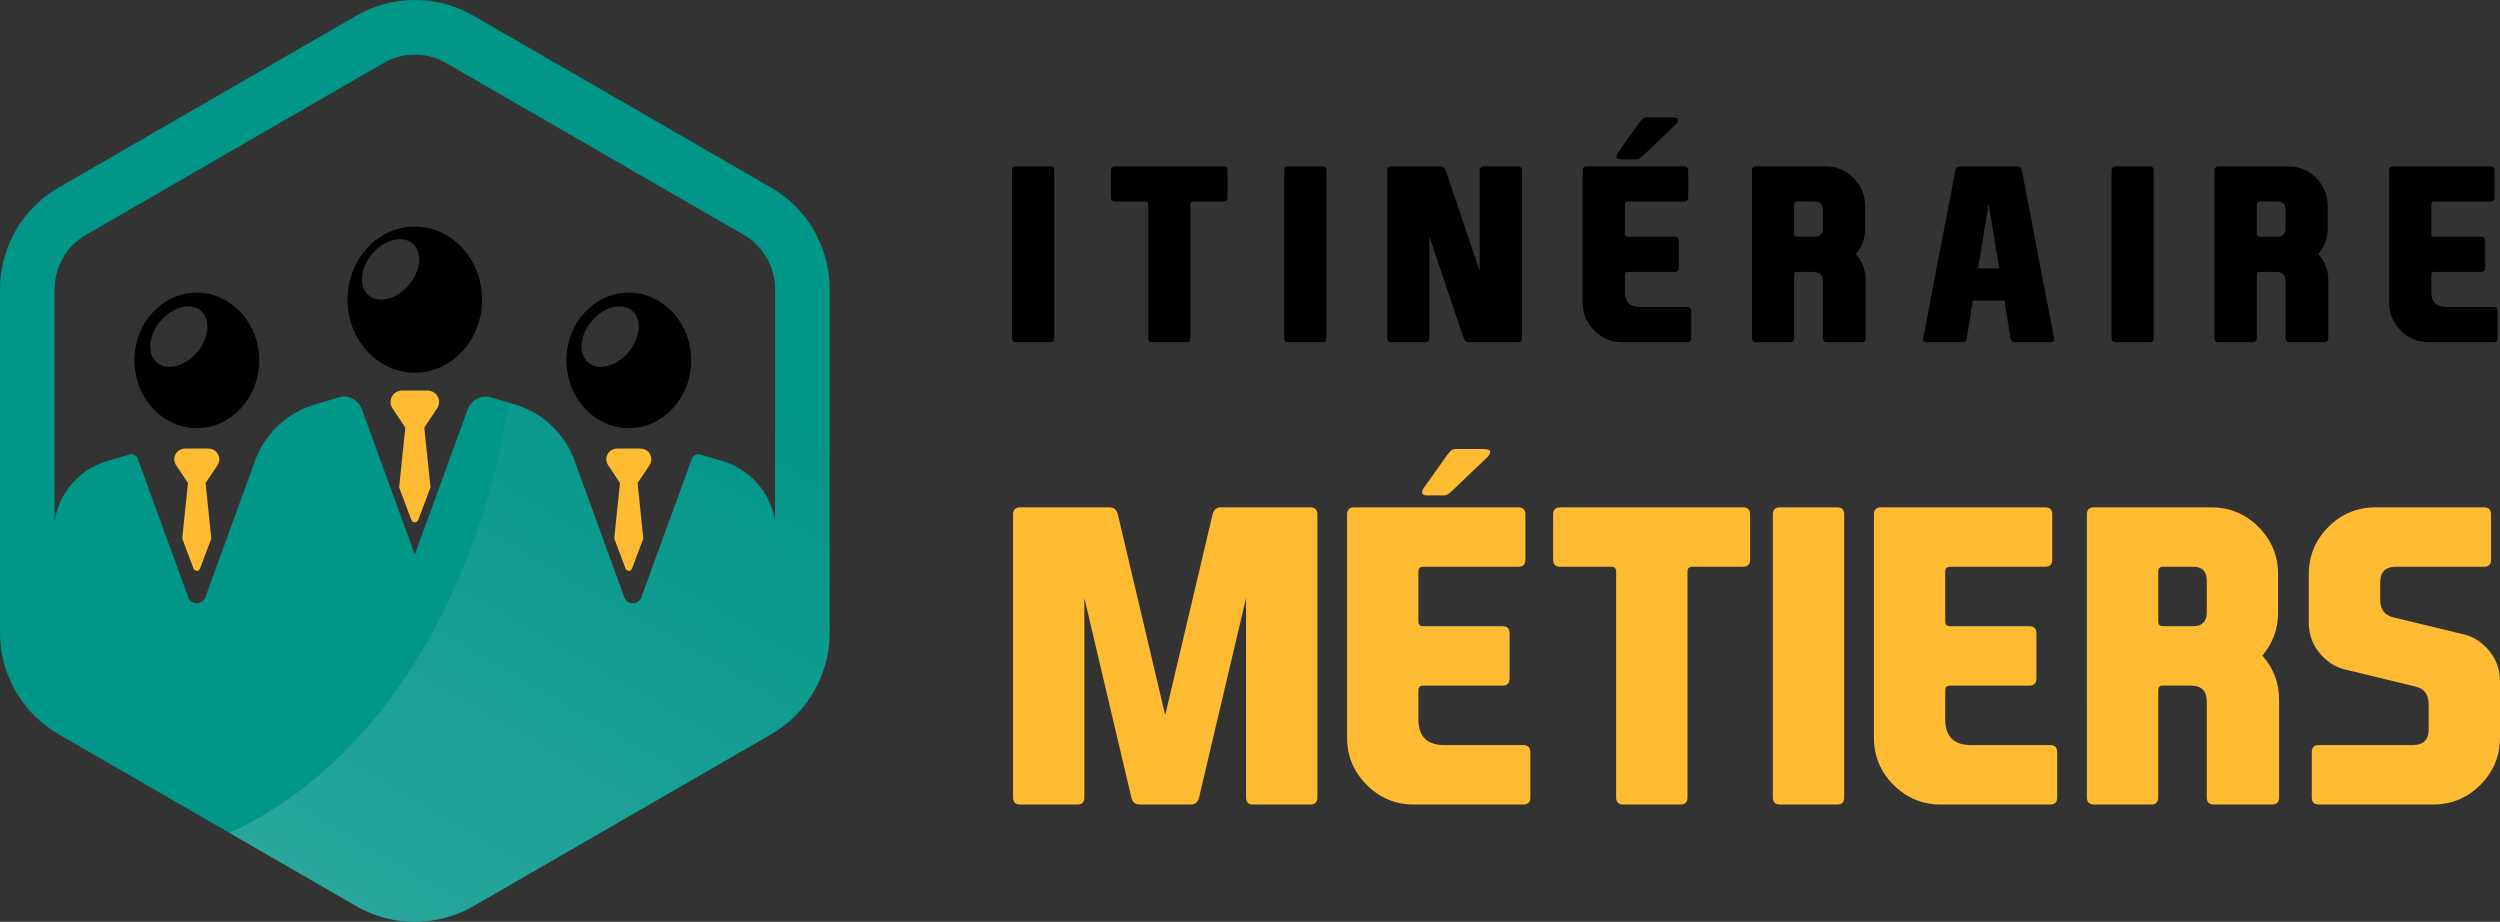
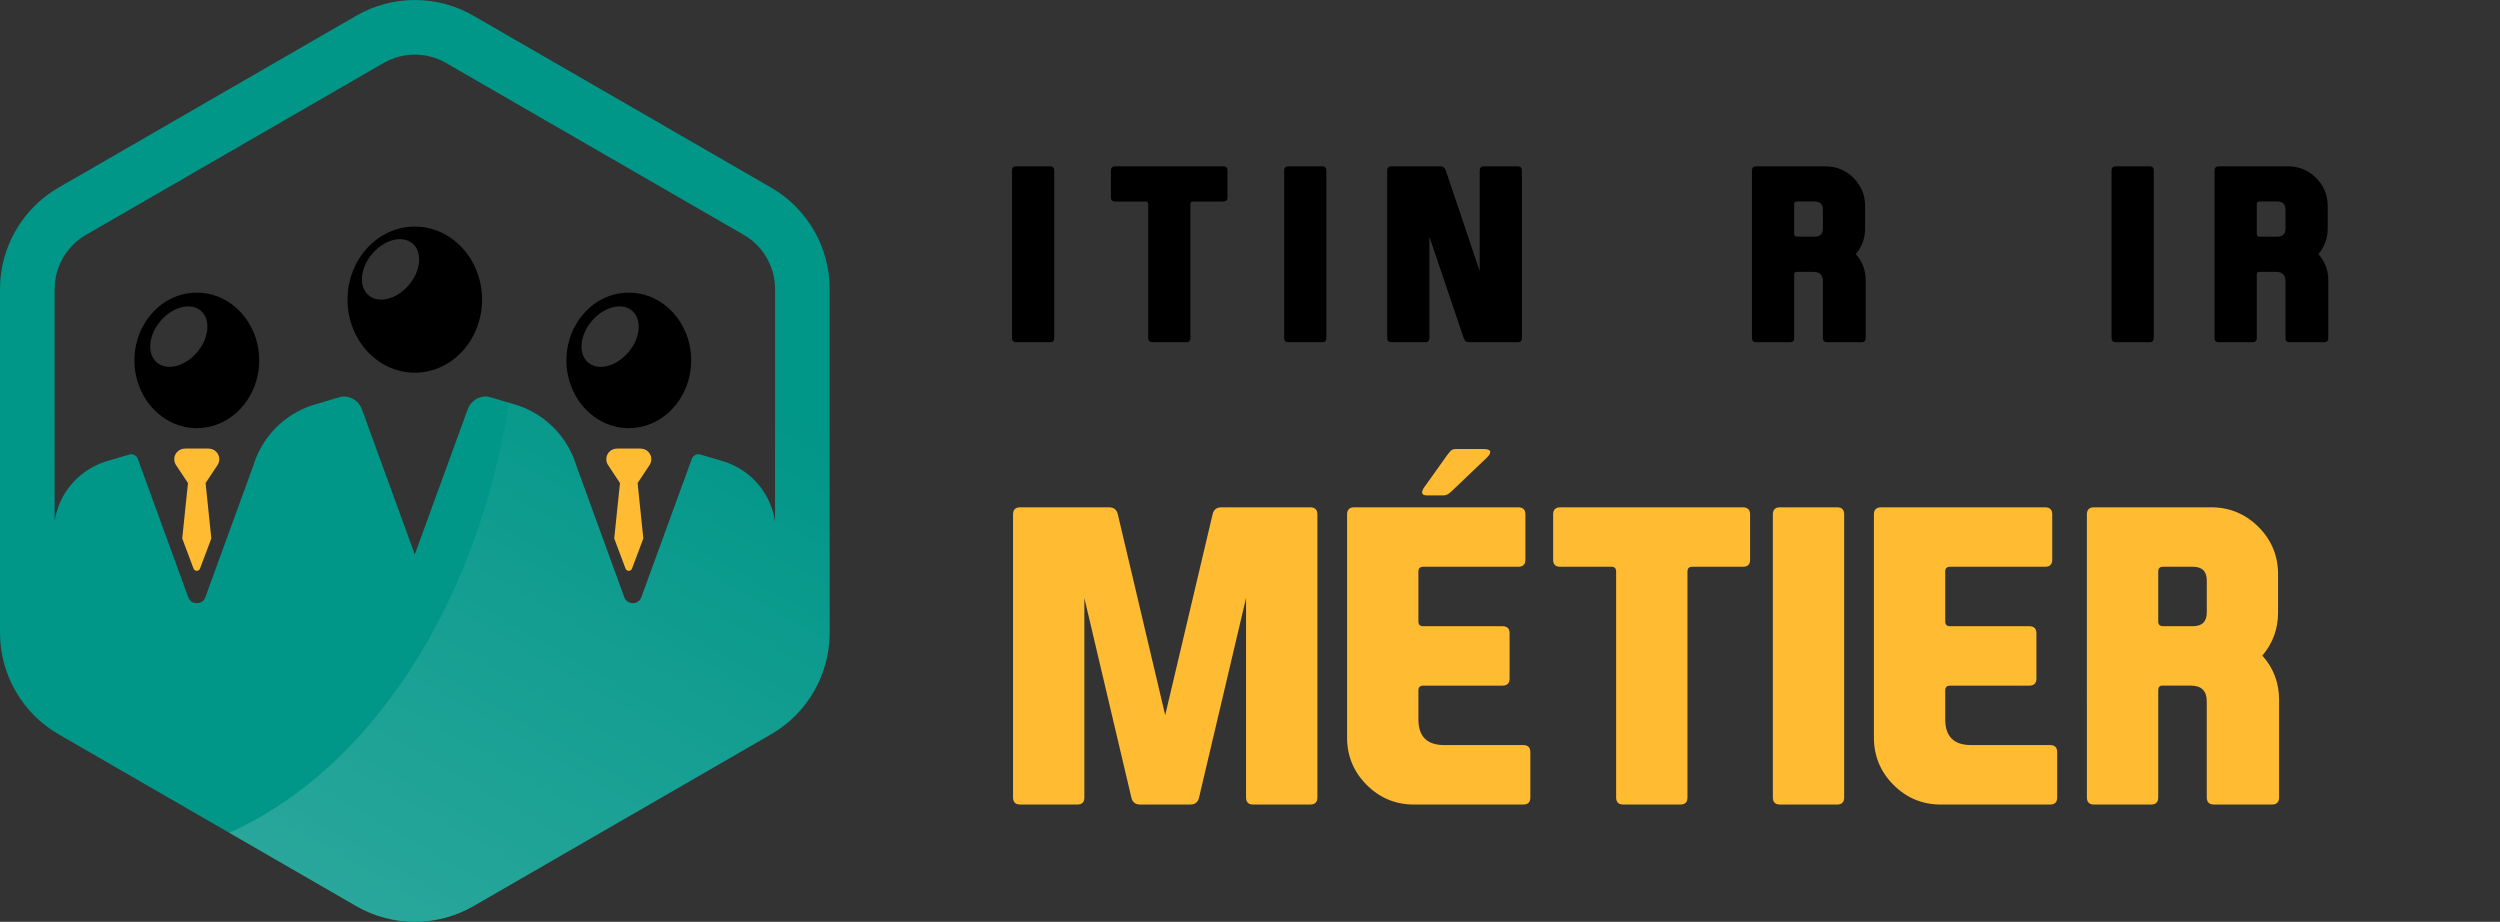
<svg xmlns="http://www.w3.org/2000/svg" version="1.1" id="Calque_1" x="0px" y="0px" width="181.267px" height="66.839px" viewBox="0 0 181.267 66.839" enable-background="new 0 0 181.267 66.839" xml:space="preserve">
  <rect x="0" y="0" width="181.267" height="66.839" fill="#333333" stroke="none" />
  <g>
    <g>
      <path fill="#FFBB32" d="M47.021,32.773c-0.152-0.164-0.375-0.249-0.597-0.249H44.76c-0.224,0-0.444,0.085-0.595,0.249    c-0.233,0.254-0.267,0.622-0.1,0.909l0.888,1.342l-0.417,4.02l0.82,2.182c0.08,0.218,0.392,0.218,0.469,0l0.821-2.182l-0.415-4.02    l0.891-1.342C47.287,33.396,47.253,33.027,47.021,32.773L47.021,32.773z" />
      <path fill="#FFBB32" d="M15.693,32.773c-0.147-0.164-0.369-0.249-0.592-0.249h-1.665c-0.223,0-0.445,0.085-0.596,0.249    c-0.234,0.254-0.268,0.622-0.103,0.909l0.893,1.342l-0.417,4.02l0.82,2.182c0.079,0.218,0.391,0.218,0.468,0l0.822-2.182    l-0.416-4.02l0.891-1.342C15.963,33.396,15.929,33.027,15.693,32.773L15.693,32.773z" />
      <g>
        <path d="M30.076,16.428c-2.69,0-4.878,2.376-4.878,5.298s2.188,5.297,4.878,5.297c2.689,0,4.877-2.375,4.877-5.297     S32.765,16.428,30.076,16.428z M29.719,20.573c-0.842,1.065-2.155,1.464-2.931,0.889c-0.775-0.574-0.719-1.903,0.124-2.969     c0.843-1.065,2.157-1.465,2.932-0.891C30.619,18.177,30.565,19.507,29.719,20.573z" />
        <path d="M45.593,21.217c-2.497,0-4.524,2.204-4.524,4.912c0,2.71,2.028,4.915,4.524,4.915c2.494,0,4.522-2.205,4.522-4.915     C50.116,23.421,48.087,21.217,45.593,21.217z M45.64,25.447c-0.842,1.067-2.154,1.464-2.93,0.89     c-0.776-0.574-0.72-1.903,0.123-2.969c0.843-1.066,2.158-1.465,2.931-0.891C46.539,23.053,46.485,24.384,45.64,25.447z" />
        <path d="M14.269,21.217c-2.495,0-4.523,2.204-4.523,4.912c0,2.71,2.028,4.915,4.523,4.915s4.525-2.205,4.525-4.915     C18.794,23.421,16.764,21.217,14.269,21.217z M14.368,25.447c-0.842,1.067-2.155,1.464-2.931,0.89     c-0.775-0.574-0.72-1.903,0.124-2.969c0.843-1.066,2.157-1.465,2.931-0.891C15.267,23.053,15.213,24.384,14.368,25.447z" />
      </g>
-       <path fill="#FFBB32" d="M31.615,28.581c-0.163-0.178-0.401-0.267-0.642-0.267h-0.897h-0.897c-0.24,0-0.479,0.089-0.642,0.267    c-0.251,0.275-0.288,0.67-0.109,0.979l0.96,1.447l-0.449,4.332l0.884,2.354c0.043,0.118,0.148,0.177,0.253,0.177    c0.105,0,0.211-0.059,0.254-0.177l0.884-2.354l-0.45-4.332l0.959-1.447C31.903,29.251,31.867,28.856,31.615,28.581z" />
      <path fill="#009688" d="M55.917,13.604L34.322,1.137C33.035,0.394,31.567,0,30.079,0c-1.487,0-2.955,0.394-4.242,1.137    L4.243,13.604C1.625,15.115,0,17.931,0,20.952v24.934c0,3.023,1.625,5.84,4.243,7.352l21.594,12.467    c1.288,0.742,2.755,1.135,4.242,1.135c1.488,0,2.956-0.393,4.243-1.135l21.594-12.467c2.617-1.512,4.242-4.328,4.242-7.352V20.952    C60.158,17.931,58.534,15.115,55.917,13.604z M6.224,17.034L27.817,4.567c0.686-0.396,1.469-0.606,2.262-0.606    c0.793,0,1.575,0.21,2.263,0.606l21.594,12.467c1.396,0.806,2.262,2.308,2.262,3.918v16.875c-0.289-1.996-1.674-3.687-3.643-4.345    c0,0-1.842-0.555-1.891-0.555c-0.223,0-0.429,0.137-0.507,0.355l-3.653,10.022c-0.21,0.576-1.028,0.576-1.239,0l-3.472-9.53    c-0.612-2.03-2.173-3.688-4.263-4.387c-2.125-0.641-2.152-0.641-2.302-0.641c-0.583,0-1.112,0.368-1.312,0.918L30.076,40.2    l-3.84-10.534c-0.199-0.55-0.728-0.918-1.312-0.918c-0.149,0-0.176,0-2.301,0.641c-2.091,0.698-3.651,2.356-4.263,4.387    l-3.472,9.53c-0.21,0.576-1.028,0.576-1.239,0L9.995,33.283c-0.077-0.219-0.284-0.355-0.506-0.355    c-0.049,0-1.891,0.555-1.891,0.555c-1.95,0.652-3.33,2.317-3.636,4.289V20.952C3.961,19.342,4.828,17.84,6.224,17.034z" />
      <linearGradient id="SVGID_1_" gradientUnits="userSpaceOnUse" x1="24.201" y1="64.759" x2="54.281" y2="12.659">
        <stop offset="0" style="stop-color:#FFFFFF;stop-opacity:0.2" />
        <stop offset="0.11" style="stop-color:#FFFFFF;stop-opacity:0.172" />
        <stop offset="0.779" style="stop-color:#FFFFFF;stop-opacity:0" />
      </linearGradient>
      <path opacity="0.8" fill="url(#SVGID_1_)" d="M55.917,13.604L34.5,1.239c0.624,1.769,1.163,3.606,1.608,5.504l17.828,10.291    c1.396,0.806,2.261,2.308,2.261,3.918v16.875c-0.288-1.996-1.673-3.687-3.642-4.345c0,0-1.841-0.555-1.891-0.555    c-0.223,0-0.429,0.137-0.507,0.355l-3.653,10.022c-0.21,0.576-1.028,0.576-1.239,0l-3.472-9.53    c-0.612-2.03-2.172-3.688-4.263-4.387c-0.231-0.069-0.435-0.132-0.62-0.187c-2.325,14.771-10.14,26.645-20.287,31.182l9.214,5.32    c1.288,0.742,2.755,1.135,4.242,1.135c1.487,0,2.956-0.393,4.243-1.135l21.595-12.467c2.617-1.512,4.242-4.328,4.242-7.352V20.952    C60.159,17.931,58.534,15.115,55.917,13.604z" />
    </g>
    <g>
      <g>
        <path fill="#FFBB32" d="M82.661,58.333c-0.344,0-0.556-0.172-0.633-0.518l-3.404-14.453v14.453c0,0.346-0.168,0.518-0.503,0.518     H73.97c-0.345,0-0.518-0.172-0.518-0.518V37.301c0-0.344,0.173-0.517,0.518-0.517h6.451c0.344,0,0.554,0.173,0.631,0.517     l3.433,14.552l3.434-14.552c0.076-0.344,0.287-0.517,0.632-0.517H95c0.346,0,0.52,0.173,0.52,0.517v20.515     c0,0.346-0.174,0.518-0.52,0.518h-4.15c-0.335,0-0.503-0.172-0.503-0.518V43.362l-3.405,14.453     c-0.076,0.346-0.287,0.518-0.631,0.518H82.661z" />
        <path fill="#FFBB32" d="M97.672,53.476V37.301c0-0.344,0.174-0.517,0.519-0.517h11.895c0.345,0,0.516,0.173,0.516,0.517v3.276     c0,0.344-0.171,0.517-0.516,0.517h-6.897c-0.228,0-0.345,0.115-0.345,0.345v3.619c0,0.23,0.117,0.346,0.345,0.346h5.749     c0.345,0,0.517,0.172,0.517,0.516v3.277c0,0.344-0.172,0.516-0.517,0.516h-5.749c-0.228,0-0.345,0.115-0.345,0.346v2.098     c0,1.244,0.624,1.865,1.869,1.865h5.731c0.346,0,0.517,0.174,0.517,0.52v3.275c0,0.346-0.171,0.518-0.517,0.518h-7.915     c-1.342,0-2.485-0.475-3.434-1.424C98.147,55.962,97.672,54.817,97.672,53.476z M105.379,35.499     c-0.095,0.094-0.2,0.188-0.319,0.281c-0.12,0.096-0.264,0.142-0.433,0.142h-1.139c-0.207,0-0.329-0.05-0.366-0.15     c-0.005-0.025-0.01-0.051-0.01-0.074c0-0.094,0.047-0.211,0.142-0.349l1.664-2.332c0.102-0.138,0.193-0.249,0.277-0.335     c0.085-0.083,0.209-0.125,0.371-0.125h1.984c0.294,0,0.46,0.055,0.498,0.169c0,0.019,0,0.04,0,0.065     c0,0.1-0.075,0.226-0.226,0.376L105.379,35.499z" />
        <path fill="#FFBB32" d="M116.838,41.094h-3.708c-0.345,0-0.517-0.167-0.517-0.504v-3.289c0-0.344,0.172-0.517,0.517-0.517h13.247     c0.343,0,0.517,0.173,0.517,0.517v3.289c0,0.337-0.174,0.504-0.517,0.504h-3.68c-0.23,0-0.343,0.115-0.343,0.345v16.377     c0,0.346-0.17,0.518-0.505,0.518h-4.152c-0.345,0-0.517-0.172-0.517-0.518V41.438C117.181,41.209,117.066,41.094,116.838,41.094z     " />
        <path fill="#FFBB32" d="M133.715,57.815c0,0.346-0.167,0.518-0.503,0.518h-4.151c-0.345,0-0.517-0.172-0.517-0.518V37.301     c0-0.344,0.172-0.517,0.517-0.517h4.151c0.336,0,0.503,0.173,0.503,0.517V57.815z" />
        <path fill="#FFBB32" d="M135.871,53.476V37.301c0-0.344,0.174-0.517,0.52-0.517h11.894c0.346,0,0.517,0.173,0.517,0.517v3.276     c0,0.344-0.171,0.517-0.517,0.517h-6.896c-0.23,0-0.346,0.115-0.346,0.345v3.619c0,0.23,0.115,0.346,0.346,0.346h5.748     c0.343,0,0.517,0.172,0.517,0.516v3.277c0,0.344-0.174,0.516-0.517,0.516h-5.748c-0.23,0-0.346,0.115-0.346,0.346v2.098     c0,1.244,0.625,1.865,1.869,1.865h5.732c0.345,0,0.517,0.174,0.517,0.52v3.275c0,0.346-0.172,0.518-0.517,0.518h-7.916     c-1.341,0-2.484-0.475-3.433-1.424C136.345,55.962,135.871,54.817,135.871,53.476z" />
        <path fill="#FFBB32" d="M164.042,47.544c0.806,0.9,1.207,1.967,1.207,3.203v7.068c0,0.346-0.171,0.518-0.517,0.518h-4.21     c-0.343,0-0.517-0.172-0.517-0.518v-6.953c0-0.768-0.383-1.15-1.148-1.15h-2.085c-0.19,0-0.287,0.115-0.287,0.346v7.758     c0,0.346-0.171,0.518-0.517,0.518h-4.138c-0.345,0-0.517-0.172-0.517-0.518V37.301c0-0.344,0.172-0.517,0.517-0.517h8.489     c1.341,0,2.487,0.474,3.436,1.421c0.946,0.949,1.421,2.093,1.421,3.435v2.758c0,1.199-0.378,2.24-1.135,3.131V47.544z      M156.486,41.438v3.619c0,0.23,0.115,0.346,0.346,0.346h2.17c0.669,0,1.005-0.334,1.005-1.006v-2.299     c0-0.669-0.336-1.005-1.005-1.005h-2.17C156.601,41.094,156.486,41.209,156.486,41.438z" />
-         <path fill="#FFBB32" d="M180.75,47.558c0.346,0.547,0.517,1.162,0.517,1.854v4.064c0,1.342-0.475,2.486-1.423,3.434     c-0.949,0.949-2.093,1.424-3.434,1.424h-8.274c-0.346,0-0.517-0.172-0.517-0.518V54.54c0-0.346,0.171-0.52,0.517-0.52h6.81     c0.766,0,1.15-0.381,1.15-1.146v-1.797c0-0.709-0.313-1.139-0.935-1.293l-4.929-1.193c-0.679-0.123-1.277-0.445-1.794-0.963     c-0.019-0.018-0.043-0.041-0.073-0.07c-0.171-0.182-0.321-0.375-0.443-0.574c-0.346-0.545-0.52-1.164-0.52-1.852V41.64     c0-1.342,0.475-2.485,1.424-3.435c0.948-0.947,2.092-1.421,3.433-1.421h7.843c0.346,0,0.517,0.173,0.517,0.517v3.276     c0,0.344-0.171,0.517-0.517,0.517h-6.377c-0.766,0-1.148,0.383-1.148,1.149v1.221c0,0.707,0.31,1.141,0.932,1.293l4.93,1.191     c0.679,0.125,1.277,0.445,1.794,0.963c0.019,0.02,0.044,0.043,0.072,0.072C180.478,47.165,180.626,47.356,180.75,47.558z" />
      </g>
      <g>
        <path d="M76.439,24.506c0,0.204-0.099,0.306-0.297,0.306h-2.458c-0.203,0-0.305-0.102-0.305-0.306v-12.14     c0-0.203,0.102-0.306,0.305-0.306h2.458c0.199,0,0.297,0.103,0.297,0.306V24.506z" />
        <path d="M83.05,14.61h-2.193c-0.204,0-0.307-0.098-0.307-0.298v-1.946c0-0.203,0.103-0.306,0.307-0.306h7.837     c0.205,0,0.307,0.103,0.307,0.306v1.946c0,0.2-0.102,0.298-0.307,0.298h-2.175c-0.137,0-0.205,0.067-0.205,0.205v9.69     c0,0.204-0.099,0.306-0.298,0.306H83.56c-0.203,0-0.306-0.102-0.306-0.306v-9.69C83.254,14.678,83.187,14.61,83.05,14.61z" />
        <path d="M96.171,24.506c0,0.204-0.099,0.306-0.298,0.306h-2.456c-0.202,0-0.306-0.102-0.306-0.306v-12.14     c0-0.203,0.104-0.306,0.306-0.306h2.456c0.199,0,0.298,0.103,0.298,0.306V24.506z" />
        <path d="M107.289,19.66v-7.294c0-0.203,0.101-0.306,0.305-0.306h2.456c0.2,0,0.299,0.103,0.299,0.306v12.14     c0,0.204-0.099,0.306-0.299,0.306h-3.52c-0.202,0-0.338-0.102-0.406-0.306l-2.484-7.345v7.345c0,0.204-0.099,0.306-0.296,0.306     h-2.456c-0.205,0-0.308-0.102-0.308-0.306v-12.14c0-0.203,0.103-0.306,0.308-0.306h3.536c0.204,0,0.338,0.103,0.406,0.306     L107.289,19.66z" />
-         <path d="M114.755,21.938v-9.572c0-0.203,0.104-0.306,0.308-0.306h7.038c0.204,0,0.308,0.103,0.308,0.306v1.938     c0,0.204-0.104,0.306-0.308,0.306h-4.079c-0.136,0-0.204,0.067-0.204,0.205v2.142c0,0.137,0.068,0.204,0.204,0.204h3.4     c0.204,0,0.306,0.102,0.306,0.306v1.939c0,0.203-0.102,0.306-0.306,0.306h-3.4c-0.136,0-0.204,0.067-0.204,0.203v1.242     c0,0.736,0.368,1.104,1.104,1.104h3.394c0.204,0,0.305,0.103,0.305,0.306v1.938c0,0.204-0.101,0.306-0.305,0.306h-4.686     c-0.793,0-1.47-0.281-2.03-0.842C115.038,23.409,114.755,22.731,114.755,21.938z M119.254,11.168     c-0.087,0.085-0.181,0.17-0.291,0.255c-0.105,0.085-0.237,0.128-0.39,0.128h-1.028c-0.188,0-0.298-0.045-0.331-0.136     c-0.007-0.023-0.01-0.046-0.01-0.068c0-0.085,0.043-0.189,0.129-0.314l1.503-2.107c0.092-0.126,0.174-0.227,0.252-0.303     c0.077-0.077,0.188-0.114,0.336-0.114h1.794c0.265,0,0.415,0.051,0.45,0.153c0,0.017,0,0.036,0,0.06     c0,0.09-0.067,0.204-0.204,0.339L119.254,11.168z" />
        <path d="M134.561,18.429c0.477,0.531,0.714,1.164,0.714,1.895v4.183c0,0.204-0.102,0.306-0.306,0.306h-2.491     c-0.204,0-0.306-0.102-0.306-0.306v-4.114c0-0.453-0.228-0.68-0.681-0.68h-1.233c-0.112,0-0.169,0.067-0.169,0.203v4.591     c0,0.204-0.104,0.306-0.305,0.306h-2.449c-0.205,0-0.308-0.102-0.308-0.306v-12.14c0-0.203,0.103-0.306,0.308-0.306h5.022     c0.794,0,1.473,0.281,2.034,0.841c0.559,0.562,0.84,1.239,0.84,2.032v1.633c0,0.708-0.225,1.325-0.671,1.853V18.429z      M130.089,14.815v2.142c0,0.137,0.068,0.204,0.204,0.204h1.282c0.397,0,0.597-0.198,0.597-0.595v-1.361     c0-0.396-0.199-0.595-0.597-0.595h-1.282C130.158,14.61,130.089,14.678,130.089,14.815z" />
-         <path d="M143.041,21.793l-0.433,2.713c-0.035,0.204-0.152,0.306-0.359,0.306h-2.557c-0.169,0-0.254-0.07-0.254-0.213     c0-0.027,0.002-0.06,0.007-0.093l2.33-12.14c0.039-0.203,0.161-0.306,0.363-0.306h4.098c0.205,0,0.327,0.103,0.366,0.306     l2.33,12.14c0.005,0.033,0.009,0.065,0.009,0.093c0,0.143-0.087,0.213-0.256,0.213h-2.56c-0.204,0-0.321-0.102-0.356-0.306     l-0.433-2.713H143.041z M144.189,14.798l-0.766,4.659h1.53L144.189,14.798z" />
        <path d="M156.163,24.506c0,0.204-0.099,0.306-0.296,0.306h-2.459c-0.204,0-0.306-0.102-0.306-0.306v-12.14     c0-0.203,0.102-0.306,0.306-0.306h2.459c0.197,0,0.296,0.103,0.296,0.306V24.506z" />
        <path d="M168.103,18.429c0.477,0.531,0.714,1.164,0.714,1.895v4.183c0,0.204-0.101,0.306-0.306,0.306h-2.491     c-0.204,0-0.306-0.102-0.306-0.306v-4.114c0-0.453-0.228-0.68-0.681-0.68h-1.232c-0.113,0-0.169,0.067-0.169,0.203v4.591     c0,0.204-0.104,0.306-0.306,0.306h-2.449c-0.204,0-0.306-0.102-0.306-0.306v-12.14c0-0.203,0.102-0.306,0.306-0.306h5.022     c0.794,0,1.473,0.281,2.034,0.841c0.562,0.562,0.841,1.239,0.841,2.032v1.633c0,0.708-0.226,1.325-0.672,1.853V18.429z      M163.632,14.815v2.142c0,0.137,0.067,0.204,0.204,0.204h1.282c0.396,0,0.596-0.198,0.596-0.595v-1.361     c0-0.396-0.199-0.595-0.596-0.595h-1.282C163.7,14.61,163.632,14.678,163.632,14.815z" />
-         <path d="M173.227,21.938v-9.572c0-0.203,0.101-0.306,0.305-0.306h7.038c0.207,0,0.308,0.103,0.308,0.306v1.938     c0,0.204-0.101,0.306-0.308,0.306h-4.079c-0.136,0-0.204,0.067-0.204,0.205v2.142c0,0.137,0.068,0.204,0.204,0.204h3.4     c0.204,0,0.306,0.102,0.306,0.306v1.939c0,0.203-0.102,0.306-0.306,0.306h-3.4c-0.136,0-0.204,0.067-0.204,0.203v1.242     c0,0.736,0.368,1.104,1.106,1.104h3.391c0.204,0,0.305,0.103,0.305,0.306v1.938c0,0.204-0.101,0.306-0.305,0.306h-4.685     c-0.794,0-1.471-0.281-2.031-0.842C173.506,23.409,173.227,22.731,173.227,21.938z" />
      </g>
    </g>
  </g>
</svg>